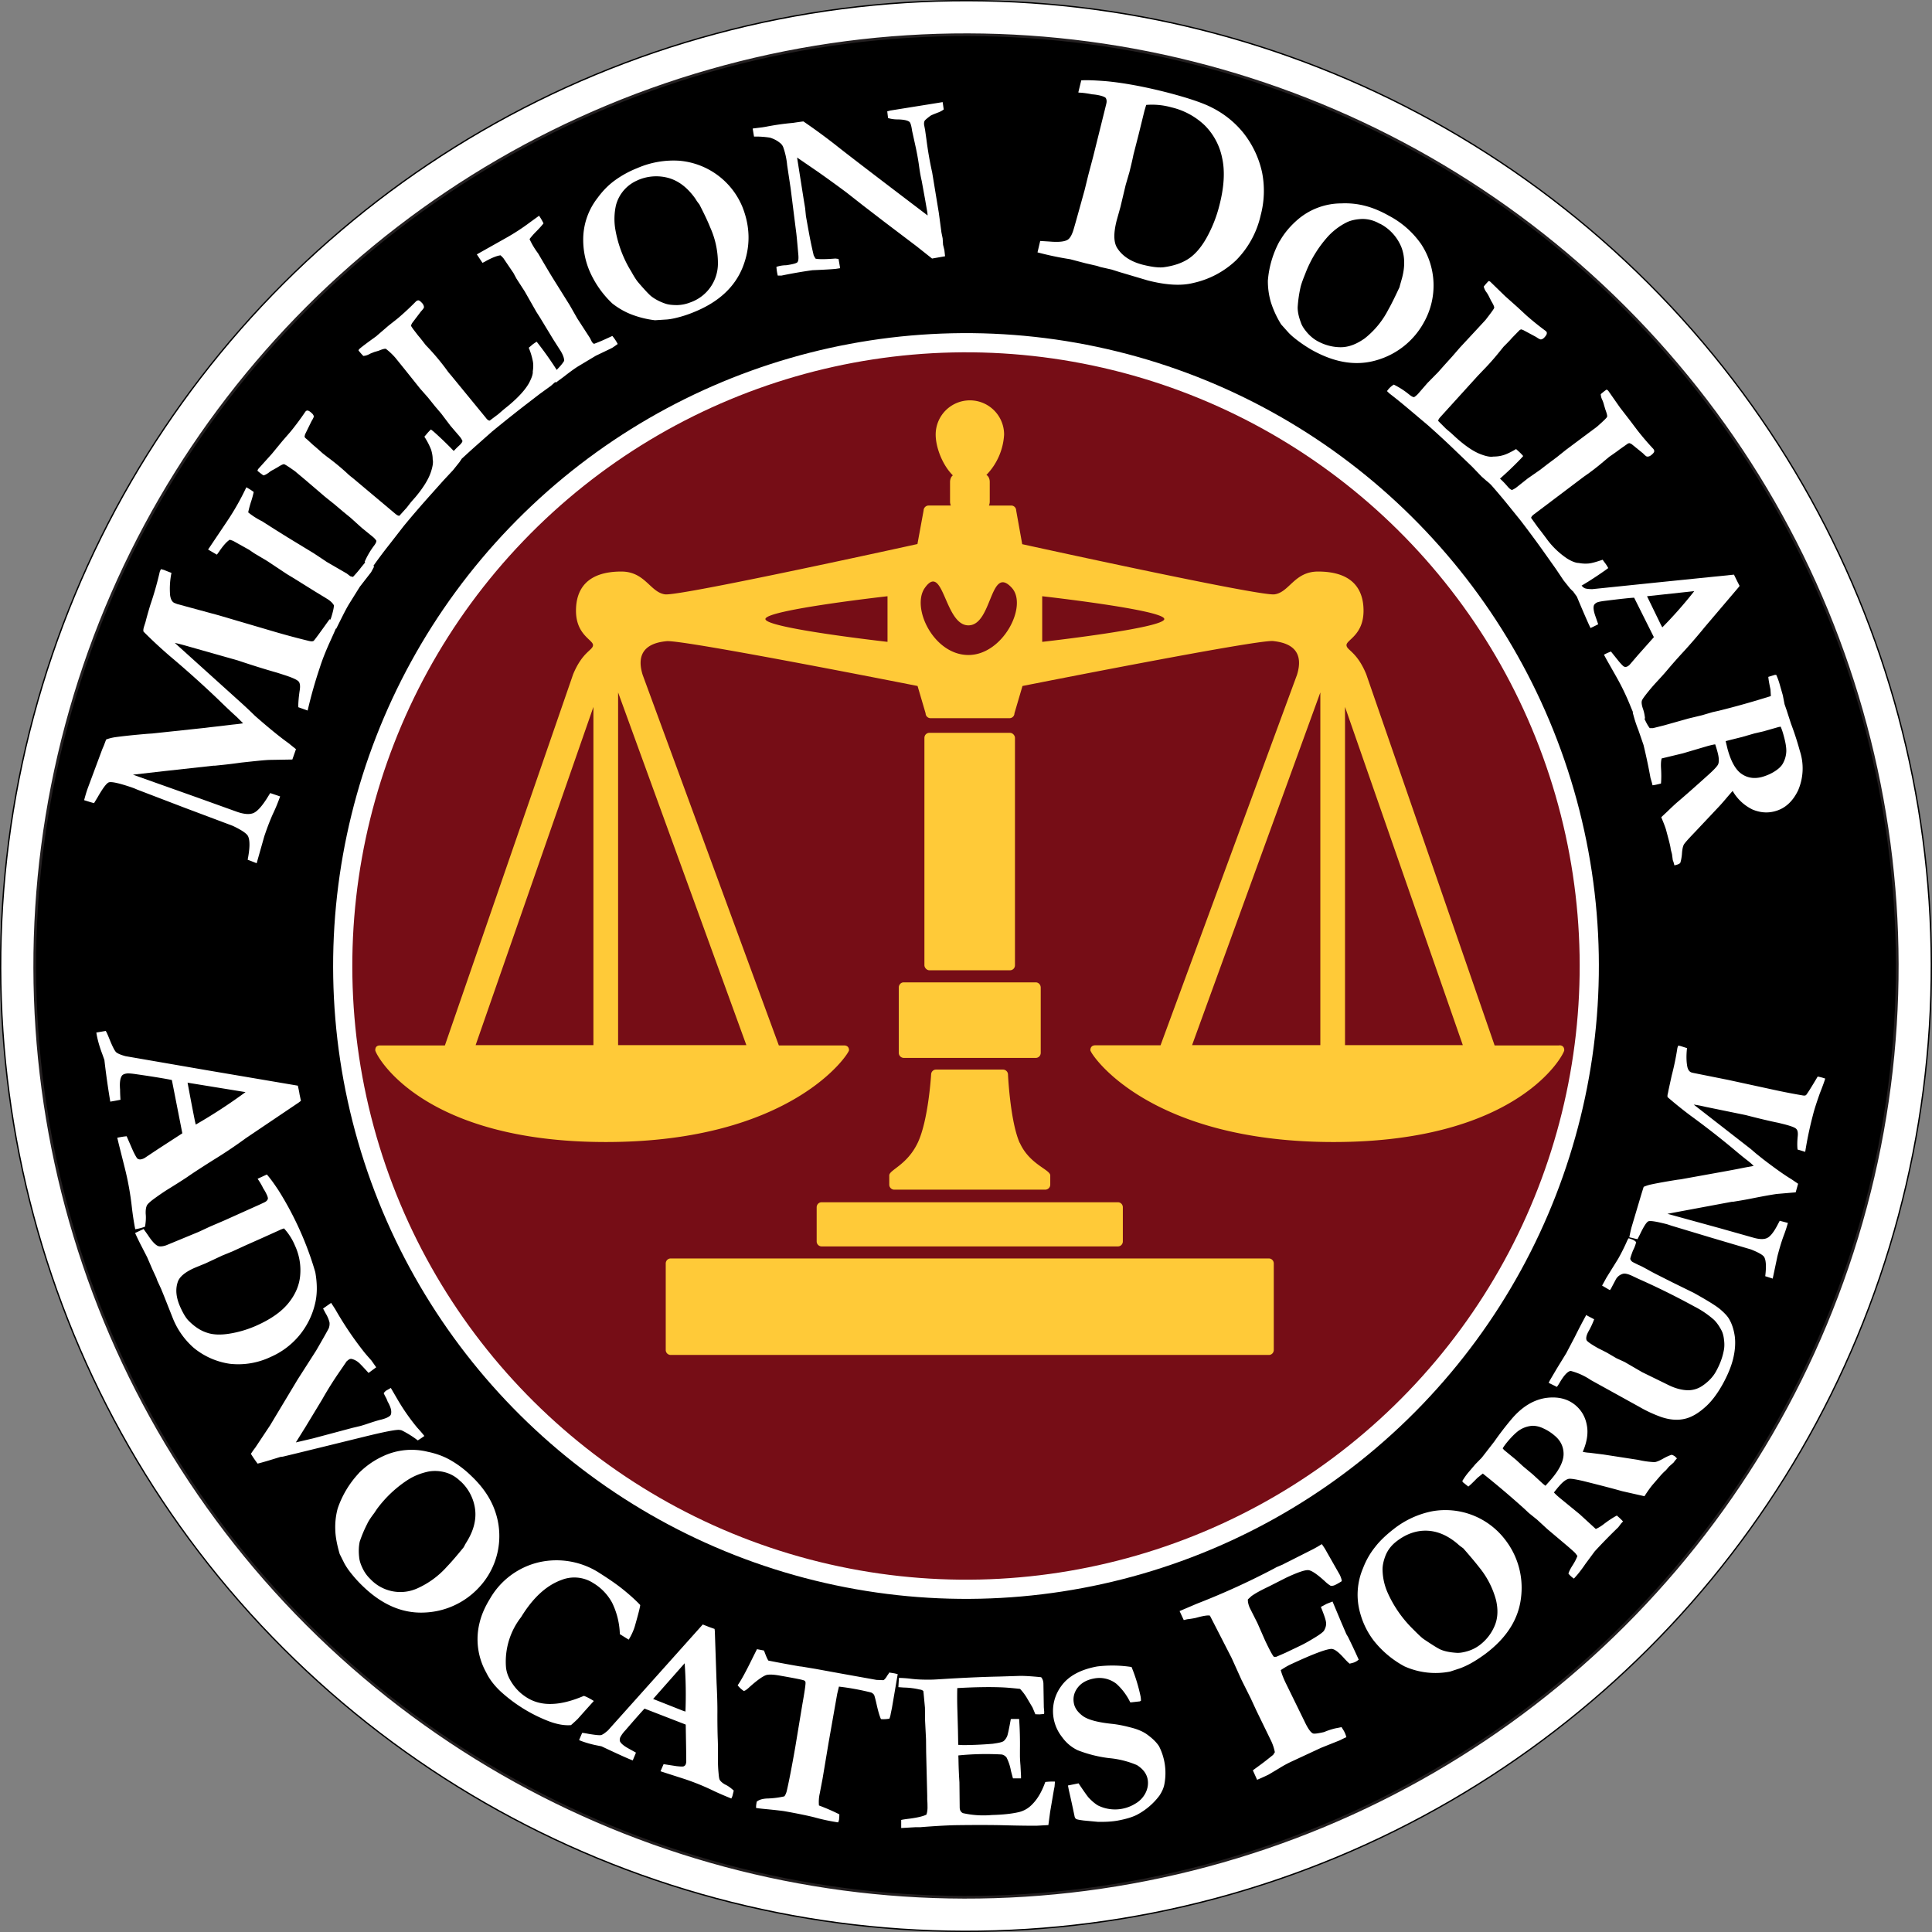
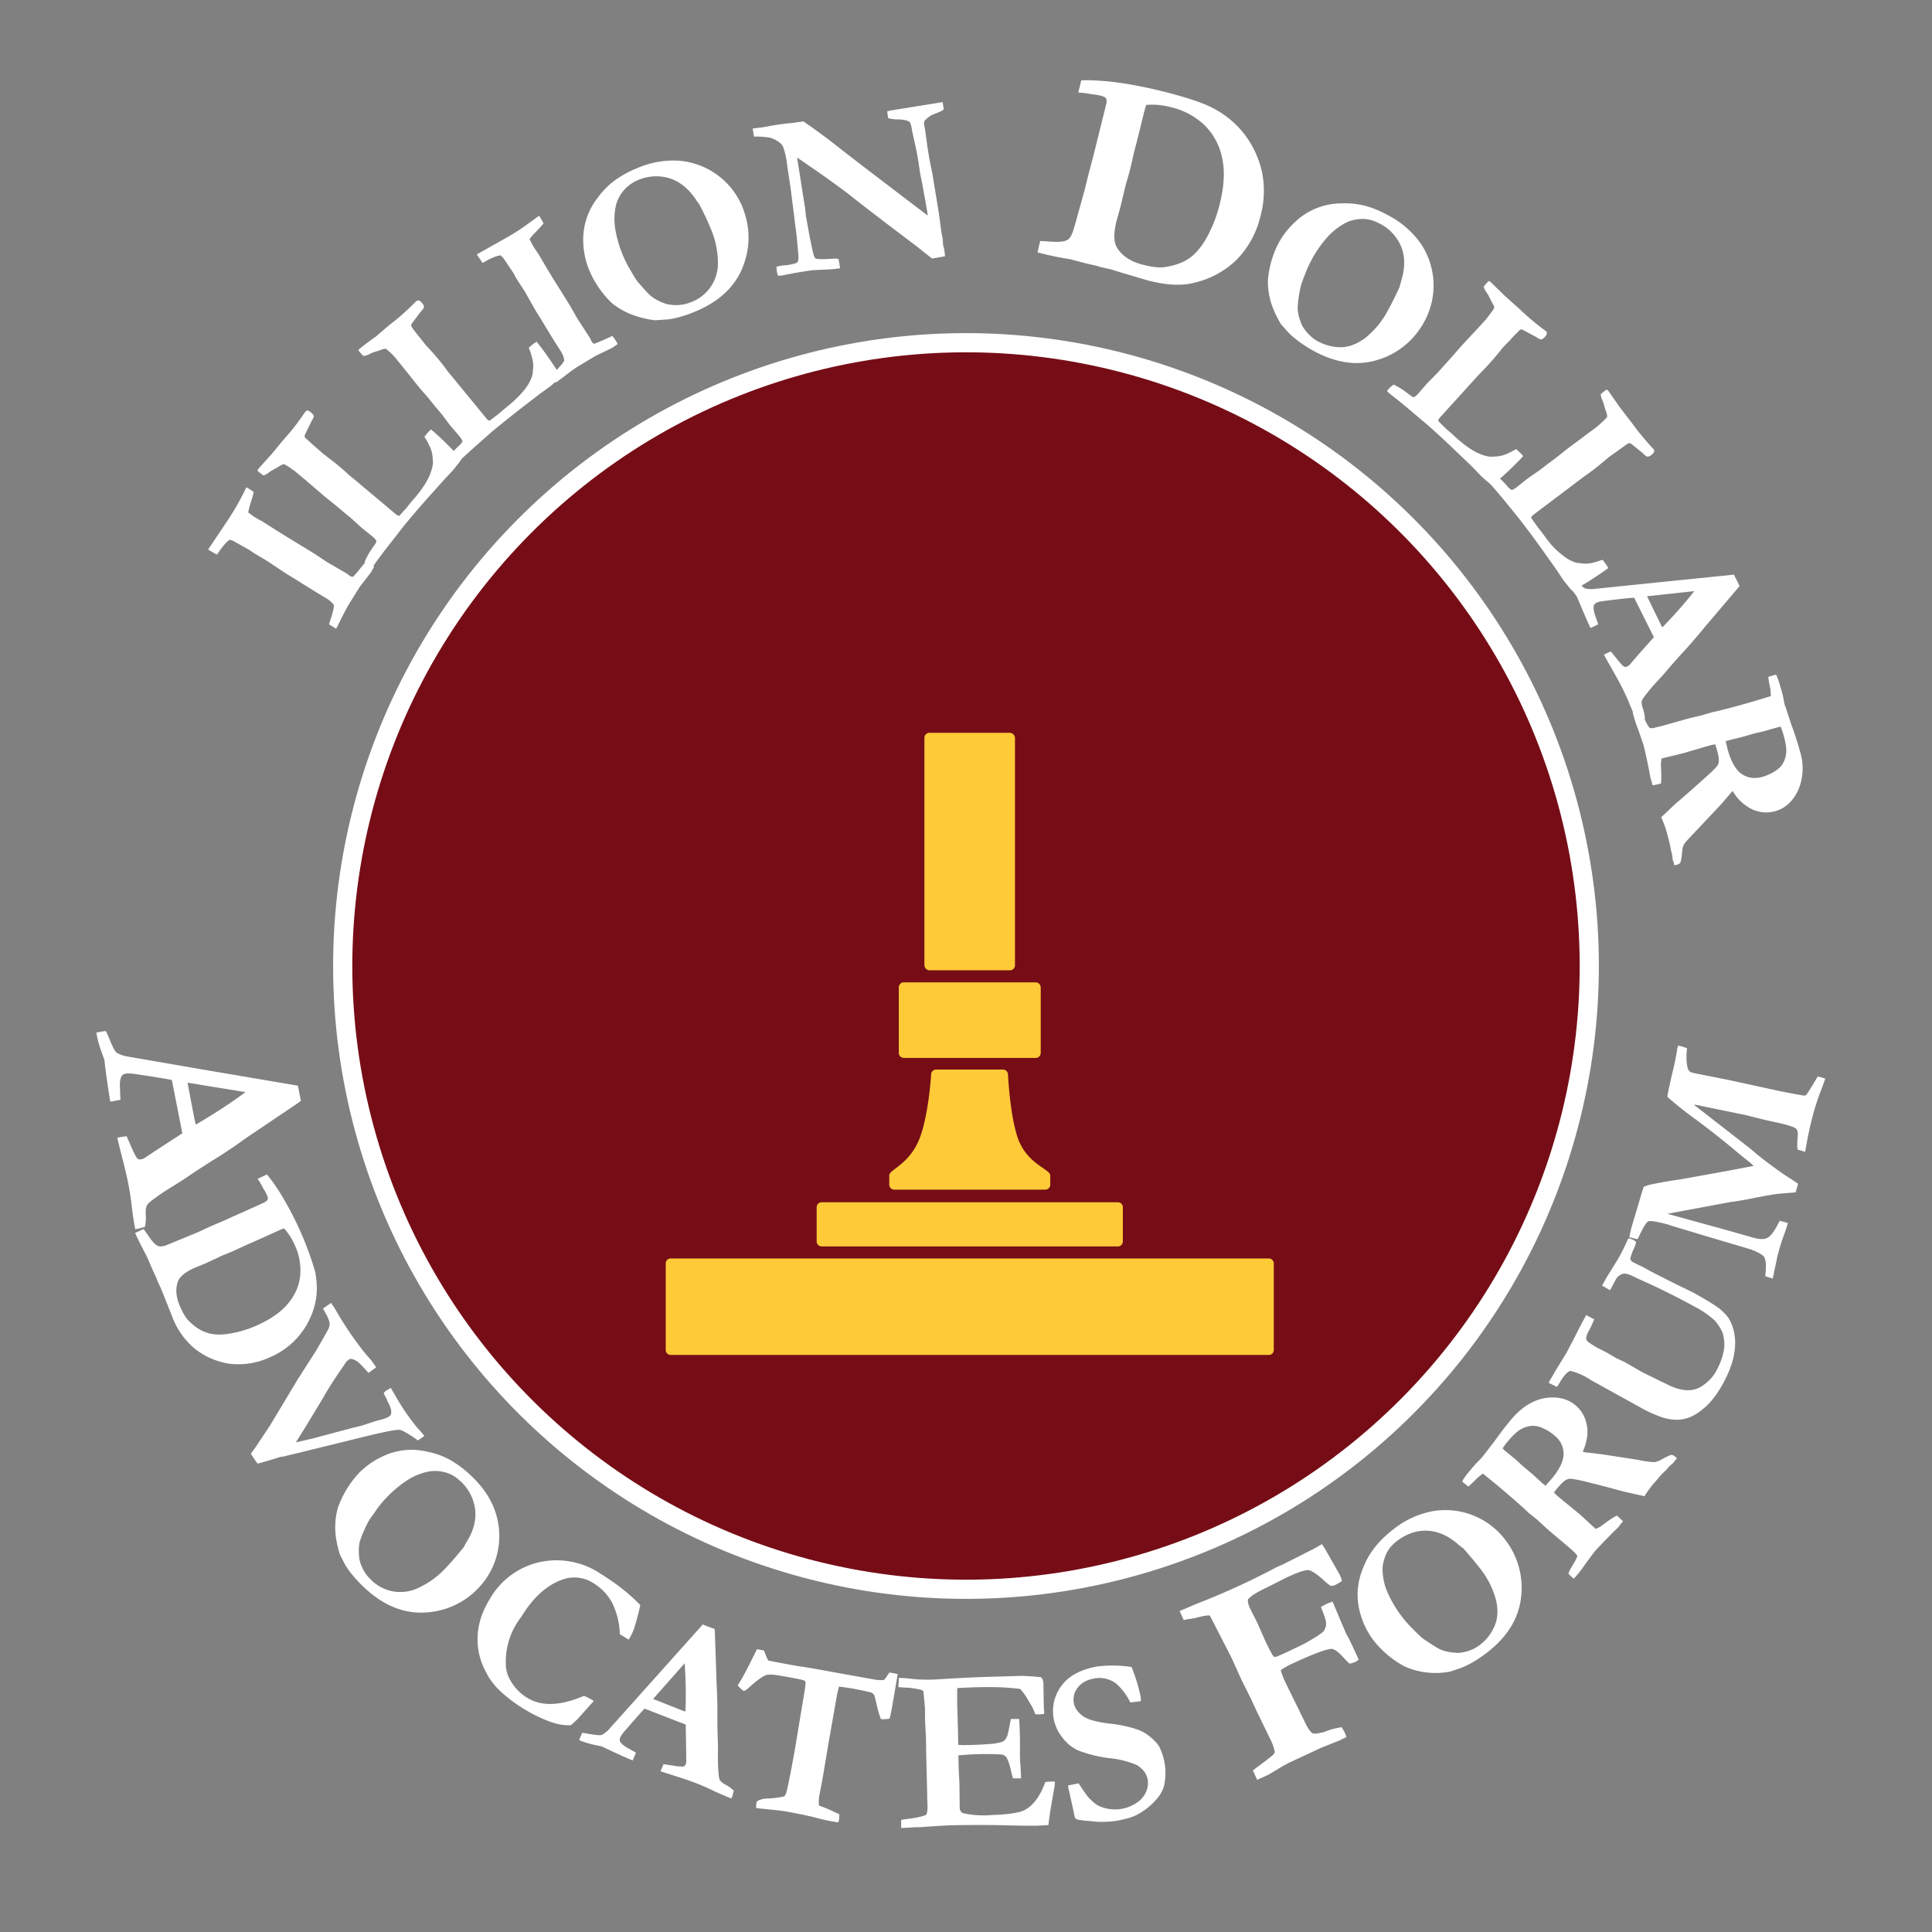
<svg xmlns="http://www.w3.org/2000/svg" id="Text_Outlines" data-name="Text Outlines" version="1.1" viewBox="0 0 144 144">
  <rect x="0" y="0" width="144" height="144" fill="#808080" stroke="none" />
  <defs>
    <style>.ps-cls-1,.ps-cls-5{stroke-width:0}.ps-cls-1{fill:#ffca38}.ps-cls-5{fill:#fff}</style>
  </defs>
-   <circle cx="72" cy="72" r="72" stroke-width="0" transform="rotate(-45 72 72)" />
-   <circle cx="72" cy="72" r="71.9" class="ps-cls-5" transform="rotate(-45 72 72)" />
-   <circle cx="72" cy="72" r="69.41" stroke="#231f20" stroke-width=".2" transform="rotate(-45 72 72)" />
  <circle cx="72" cy="72" r="47.17" class="ps-cls-5" transform="rotate(-76.16 72 72)" />
  <circle cx="72" cy="72" r="45.74" fill="#760d16" stroke-width="0" transform="rotate(-76.16 72 72)" />
  <path d="M49.98 93.8h44.6c.2 0 .36.17.36.37v6.45c0 .2-.16.37-.36.37h-44.6a.37.37 0 0 1-.36-.37v-6.45c0-.2.16-.37.36-.37ZM61.23 89.61h22.1c.2 0 .36.17.36.37v2.55c0 .2-.16.37-.36.37h-22.1a.37.37 0 0 1-.36-.37v-2.55c0-.2.16-.37.36-.37ZM76 85.18c-.71-1.61-.87-5.09-.87-5.09 0-.2-.17-.37-.37-.37h-5c-.2 0-.36.17-.36.37 0 0-.2 3.41-1 5.09-.8 1.67-2.12 2.01-2.12 2.43v.69c0 .2.17.37.37.37h11.26c.2 0 .37-.17.37-.37v-.69c0-.44-1.55-.82-2.27-2.43Z" class="ps-cls-1" />
  <path fill="#ffca38" fill-rule="evenodd" stroke-width="0" d="M77.57 78.47c0 .21-.16.38-.37.38h-9.85a.38.38 0 0 1-.36-.38V73.6c0-.2.16-.38.36-.38h9.85c.2 0 .37.17.37.39v4.86Z" />
  <rect width="6.75" height="17.7" x="68.9" y="54.62" class="ps-cls-1" rx=".37" ry=".37" />
-   <path d="M116.22 77.92h-4.82l-9.57-27.67c-.7-1.7-1.47-1.78-1.47-2.17s1.27-.75 1.27-2.56c0-1.54-.76-2.92-3.39-2.92-1.78 0-2.13 1.55-3.25 1.7-1.12.15-18.8-3.74-18.8-3.74l-.45-2.51c0-.2-.16-.37-.37-.37h-1.66a.76.76 0 0 0 .06-.3v-1.46c0-.24-.1-.44-.25-.52a4.7 4.7 0 0 0 1.32-3.01 2.55 2.55 0 0 0-5.1 0c0 .96.51 2.28 1.28 3.04-.12.09-.21.27-.21.5v1.45c0 .11.02.21.06.3h-1.66c-.2 0-.37.17-.37.37l-.46 2.5s-17.7 3.9-18.81 3.75-1.48-1.7-3.26-1.7c-2.62 0-3.38 1.38-3.38 2.92 0 1.8 1.27 2.17 1.27 2.56s-.77.47-1.48 2.17l-9.56 27.67h-4.83c-.2 0-.36.08-.36.36s3.34 6.84 17.19 6.84 18.12-6.58 18.12-6.84-.17-.36-.37-.36h-4.86L47.9 50.3c-.66-2.12.98-2.43 1.78-2.51 1.2-.13 18.71 3.34 18.71 3.34l.6 2.04c0 .2.17.36.37.36h5.88c.2 0 .37-.16.37-.36l.6-2.04s17.48-3.47 18.68-3.35c.8.09 2.44.4 1.78 2.52L86.5 77.91h-4.86c-.2 0-.37.1-.37.37s4.27 6.84 18.12 6.84 17.2-6.56 17.2-6.84-.17-.37-.37-.37Zm-71.99-.02h-8.78l8.78-25.21V77.9Zm11.4 0h-9.56V51.61l9.56 26.29Zm10.52-30.06s-9.1-1.02-9.1-1.7 9.1-1.7 9.1-1.7v3.4Zm6.03.98c-2.59 0-4.28-3.53-3.25-5 1.4-1.97 1.46 2.79 3.25 2.79s1.6-4.6 3.24-2.79c1.2 1.33-.66 5-3.24 5Zm5.5-.98v-3.4s9.1 1.02 9.1 1.7-9.1 1.7-9.1 1.7ZM98.41 77.9h-9.56l9.56-26.29V77.9Zm1.84 0V52.69l8.78 25.21h-8.78Z" class="ps-cls-1" />
-   <path d="m19.13 64.34-.67-.26c.17-.87.18-1.46.02-1.77-.11-.2-.5-.46-1.14-.76l-3.54-1.33-3.58-1.37c-.22-.1-.35-.14-.4-.16-.94-.32-1.5-.44-1.7-.38-.18.06-.46.44-.86 1.14l-.25.41a5.47 5.47 0 0 1-.42-.12l-.32-.1c.07-.26.15-.55.27-.89l1.08-2.9.12-.28.17-.45c.18-.07.4-.13.65-.17.57-.08 1.4-.17 2.48-.26l.31-.02 3.94-.42.4-.05.8-.09.82-.1c.3-.03.57-.06.81-.1l-.44-.44c-.53-.48-1-.93-1.44-1.36a76.3 76.3 0 0 0-3.57-3.2 34.68 34.68 0 0 1-1.97-1.83c-.03-.08-.02-.2.04-.39l.1-.31c.09-.36.21-.78.36-1.28a24.37 24.37 0 0 0 .7-2.45c.01-.06.05-.14.1-.23l.22.06.3.12.26.1a5.86 5.86 0 0 0-.1 1.68c.05.32.17.52.37.58l.15.06 3.13.85 4.25 1.25a56.3 56.3 0 0 0 2.44.65c.17.04.28.04.35 0 .07-.05.46-.59 1.19-1.61a4.2 4.2 0 0 1 .66.22c-.06.18-.25.63-.57 1.33-.32.7-.6 1.38-.8 2.01a34.07 34.07 0 0 0-.92 3.24l-.7-.25c0-.32.03-.71.1-1.2.06-.33.04-.57-.06-.7s-.44-.29-1.02-.48l-.59-.19c-.71-.2-1.7-.5-2.95-.92l-3.6-1.02c-.52-.15-.87-.24-1.08-.28l4.91 4.43a33.92 33.92 0 0 1 1.06 1c1.07.94 1.9 1.61 2.49 2.03l.57.46-.27.77-1.72.03c-.46.02-1.16.1-2.1.2a38.21 38.21 0 0 1-1.66.2l-.29.03h-.11l-3.73.41-2.27.26 4.73 1.68 3.06 1.1c.51.17.9.2 1.19.08.28-.12.6-.47.97-1.04l.28-.45.74.25c-.14.39-.3.8-.5 1.22-.2.43-.43 1.01-.68 1.75l-.57 2.01Z" class="ps-cls-5" />
  <path d="m25.05 46.86-.52-.32c.03-.12.08-.3.17-.56.11-.36.18-.65.19-.86-.1-.18-.28-.35-.55-.51l-.87-.53-1.67-1.04-.4-.24-1.46-.97-.99-.59-.38-.26-.86-.48-.32-.18a1.97 1.97 0 0 0-.27-.09c-.22.14-.48.43-.78.87-.07.1-.13.19-.18.24l-.65-.38 1.37-2.04a19.18 19.18 0 0 0 1.48-2.6 4.03 4.03 0 0 1 .55.35c-.05.23-.12.5-.22.79-.09.29-.15.53-.19.73a5.56 5.56 0 0 0 1.05.67c.82.53 1.45.92 1.9 1.2l1.94 1.18.96.64 1.5.87.26.2.2.05c.24-.26.45-.5.62-.73l.33-.4a3.45 3.45 0 0 1 .63.35l-.08.15-.15.28-.14.18-.7.9-.81 1.3c-.16.26-.36.65-.62 1.17l-.33.66Z" class="ps-cls-5" />
  <path d="M27.18 41.87a5.96 5.96 0 0 1 .67-1.16c.14-.18.21-.31.2-.41-.08-.12-.16-.2-.23-.26l-.86-.7-.83-.75-.55-.45-.65-.55-.7-.56-1.46-1.25-.67-.56-.09-.08c-.49-.35-.77-.53-.84-.54-.07-.01-.23.07-.5.24l-.3.17c-.14.07-.25.14-.34.22-.17.12-.3.19-.4.2a5.03 5.03 0 0 1-.44-.34c.01-.05.03-.1.07-.15l1-1.11.79-.96.6-.69a20.39 20.39 0 0 0 1.1-1.48c.05-.07.1-.1.16-.1.08 0 .18.06.3.17.1.08.16.17.18.26 0 .05-.05.17-.17.36l-.48.98-.04.16a.8.8 0 0 0 .04.1l.19.16.4.37.12.1.07.06a24.13 24.13 0 0 1 .52.46l.37.29a17.38 17.38 0 0 1 1.49 1.23c.1.1.25.22.43.36l3.13 2.63c.13.11.23.16.31.15l.55-.61.31-.4.36-.41c.59-.71.97-1.34 1.14-1.88.13-.4.17-.71.12-.9 0-.27-.05-.5-.12-.73a5.23 5.23 0 0 0-.5-.96l.17-.2c.09-.11.2-.23.32-.34l.19.15a25.6 25.6 0 0 1 2.08 2.07l-.14.21-.2.25-.28.35-.7.75-1.1 1.23c-.65.73-1.28 1.46-1.88 2.19l-1.08 1.39c-.42.53-.8 1.04-1.14 1.52l-.08.1-.1.13a1.68 1.68 0 0 1-.5-.47Z" class="ps-cls-5" />
  <path d="M33.31 34.26a5.93 5.93 0 0 1 .88-1.02c.17-.15.26-.27.28-.37a1.49 1.49 0 0 0-.18-.3l-.72-.84-.68-.9-.46-.54-.53-.66-.59-.67-1.2-1.5-.55-.68-.08-.1a4.74 4.74 0 0 0-.72-.68c-.07-.02-.25.02-.53.14l-.34.1c-.14.06-.27.1-.37.16a1.1 1.1 0 0 1-.44.13 5.02 5.02 0 0 1-.36-.41c.02-.06.05-.1.1-.14.1-.09.5-.4 1.2-.9l.93-.8.72-.57a20.37 20.37 0 0 0 1.35-1.26c.07-.05.13-.07.19-.06.07.02.16.1.27.22.08.1.12.2.12.29 0 .05-.08.16-.23.32l-.66.87-.07.15c0 .05.02.08.03.11l.14.2.33.43.1.12.06.07a36.84 36.84 0 0 1 .43.55 17.7 17.7 0 0 1 1.55 1.83c.08.12.2.27.35.44l2.59 3.16c.1.14.2.2.28.2l.65-.49.38-.33.42-.34c.71-.6 1.2-1.14 1.48-1.64.2-.38.3-.67.28-.87.04-.25.05-.5.01-.73a5.12 5.12 0 0 0-.31-1.03l.21-.18c.1-.09.23-.18.38-.27l.15.19a25.44 25.44 0 0 1 1.66 2.42 2 2 0 0 1-.17.18l-.24.2-.34.3-.83.6-1.3 1c-.78.61-1.53 1.21-2.26 1.81l-1.32 1.17c-.5.45-.97.88-1.4 1.29l-.1.08-.13.1a1.67 1.67 0 0 1-.4-.56Z" class="ps-cls-5" />
  <path d="m41.42 28.52-.33-.53.4-.42c.27-.27.46-.5.56-.68 0-.2-.09-.44-.25-.71l-.55-.86-1.02-1.68-.25-.39-.87-1.53-.62-.96-.22-.41-.55-.81-.21-.31-.2-.2c-.26.03-.62.17-1.08.42-.11.07-.2.11-.27.14l-.42-.63 2.15-1.21a16.13 16.13 0 0 0 1.84-1.2l.65-.47a4.22 4.22 0 0 1 .33.57c-.15.19-.33.39-.54.6-.22.22-.38.41-.5.57a5.77 5.77 0 0 0 .64 1.07c.49.84.87 1.48 1.15 1.93l1.2 1.92.57 1 .94 1.45.15.3a.6.6 0 0 0 .15.14c.33-.12.63-.25.89-.37l.48-.22a3.25 3.25 0 0 1 .4.6 8.6 8.6 0 0 1-.4.28l-.2.1-1.04.5-1.3.78c-.26.16-.62.42-1.08.78l-.6.44ZM43.9 20.1a5.97 5.97 0 0 1-.43-2.14 5.04 5.04 0 0 1 1.07-3.21c.38-.52.8-.95 1.28-1.3a7.59 7.59 0 0 1 1.68-.92 6.75 6.75 0 0 1 3.13-.55 5.6 5.6 0 0 1 4.7 3.43c.6 1.5.62 3 .03 4.5-.59 1.48-1.79 2.6-3.61 3.34-.45.19-.89.33-1.3.43-.32.08-.6.13-.86.14l-.77.05a7.26 7.26 0 0 1-1.8-.45c-.5-.2-.96-.47-1.38-.8a7.32 7.32 0 0 1-1.74-2.52Zm3.62-6.66a2.78 2.78 0 0 0-1.61 1.86 4.7 4.7 0 0 0-.06 1.72 8.88 8.88 0 0 0 1.04 2.95l.18.3c.21.38.38.64.52.8.5.58.83.93 1 1.05.27.2.61.38 1.03.52.22.07.5.1.85.1.35-.01.68-.08.98-.2a3.07 3.07 0 0 0 2.06-2.9 6.52 6.52 0 0 0-.58-2.7c-.17-.43-.44-1-.8-1.7l-.1-.13c-.03-.04-.1-.13-.2-.3-.56-.79-1.2-1.3-1.95-1.53a3.44 3.44 0 0 0-2.37.16ZM56.2 10.18l-.1-.6.72-.09.25-.04a19.12 19.12 0 0 1 2.03-.29 27.25 27.25 0 0 1 .78-.11 46.1 46.1 0 0 1 2.42 1.77c.62.5 2.9 2.25 6.84 5.24l-.02-.22-.17-.98-.25-1.37c-.08-.34-.15-.74-.21-1.2-.07-.48-.15-.9-.23-1.28l-.28-1.27c-.05-.37-.12-.6-.2-.66-.14-.11-.43-.17-.86-.18a2.5 2.5 0 0 1-.73-.1l-.06-.5.22-.06 1.68-.27 1.87-.3.36-.06.08.55c-.12.09-.25.16-.38.21-.36.14-.56.22-.61.26-.27.2-.41.33-.43.37-.04.07-.06.18-.04.32l.07.36.1.71a27.33 27.33 0 0 0 .43 2.47l.49 2.98.06.44.14 1.05.09.44.03.47.1.41.05.45-.97.17-1.16-.92-2.35-1.78-1.64-1.26-1.21-.95c-.79-.59-1.5-1.1-2.14-1.55l-1.56-1.07.5 3.17.1.6.06.6.2 1.11a32.97 32.97 0 0 0 .38 1.82c.03.05.07.14.14.24.23.05.72.05 1.48-.01l.23.03.12.69-.33.05c-.18.02-.76.06-1.74.1a36.45 36.45 0 0 0-2.3.4h-.28a3.6 3.6 0 0 1-.1-.65 2.37 2.37 0 0 1 .73-.12c.47-.07.75-.14.83-.22.08-.09.1-.29.07-.6-.08-.91-.13-1.46-.16-1.66l-.06-.47-.35-2.78-.26-1.73a5.5 5.5 0 0 0-.3-1.36.75.75 0 0 0-.25-.31c-.22-.18-.47-.3-.73-.38a6.75 6.75 0 0 0-1.18-.08ZM77.53 17.96l.66.04c.67.06 1.12.02 1.37-.12.15-.08.29-.29.4-.6.04-.08.33-1.12.88-3.11l.28-1.14.36-1.36.87-3.5.1-.41c.05-.18.04-.33-.03-.45-.04-.06-.17-.12-.39-.18a3.63 3.63 0 0 0-.63-.1c-.3-.06-.58-.1-.83-.12-.04 0-.11 0-.2-.02l.22-.9c.43-.03 1.05 0 1.83.06 1.3.12 2.86.4 4.68.87 1.52.4 2.61.77 3.27 1.12a7.1 7.1 0 0 1 2.3 1.86 7.2 7.2 0 0 1 1.4 2.96 7.1 7.1 0 0 1-.11 3.2 6.92 6.92 0 0 1-1.82 3.33 6.72 6.72 0 0 1-3.2 1.7c-.9.23-2.04.16-3.4-.19l-2.09-.62-.6-.19-.84-.19-.24-.08-.87-.2-1.14-.3a22.92 22.92 0 0 1-2.43-.51l.2-.85Zm7.9-10.14-.13.44-.43 1.75-.39 1.52c-.1.5-.21.93-.3 1.3l-.28.96-.39 1.64-.28 1c-.24.94-.23 1.62.03 2.04.38.61 1.02 1.03 1.91 1.26.68.17 1.2.23 1.55.19.74-.1 1.36-.3 1.86-.63s.96-.86 1.37-1.6c.4-.73.72-1.52.93-2.36.36-1.38.43-2.57.21-3.56a4.74 4.74 0 0 0-1.3-2.43A5.37 5.37 0 0 0 87.31 8a5.37 5.37 0 0 0-1.88-.18ZM95.38 17.98c.35-.62.82-1.17 1.4-1.66a5.01 5.01 0 0 1 3.19-1.16c.64-.03 1.24.04 1.81.19.57.15 1.16.4 1.76.74a6.75 6.75 0 0 1 2.38 2.1 5.6 5.6 0 0 1 .23 5.8 5.85 5.85 0 0 1-3.49 2.84c-1.53.47-3.15.22-4.87-.74-.42-.24-.8-.5-1.14-.76-.26-.2-.48-.39-.65-.58l-.51-.57a7.27 7.27 0 0 1-.78-1.7 5.6 5.6 0 0 1-.21-1.57 7.37 7.37 0 0 1 .87-2.93Zm7.46-1.3a2.5 2.5 0 0 0-1.32-.36c-.45.02-.83.1-1.14.25-.52.26-.97.6-1.37 1.02a8.82 8.82 0 0 0-1.66 2.65l-.13.33c-.16.4-.26.7-.3.9a9.53 9.53 0 0 0-.2 1.44c0 .34.08.71.24 1.13.07.22.22.46.45.73.22.26.48.48.76.64.54.3 1.11.46 1.72.47s1.21-.22 1.83-.66a6.5 6.5 0 0 0 1.75-2.13c.23-.4.5-.96.84-1.68l.04-.16.1-.35c.28-.93.28-1.75 0-2.48a3.43 3.43 0 0 0-1.6-1.75ZM103.87 28.66a5.9 5.9 0 0 1 1.13.72c.17.14.3.22.4.22.13-.08.21-.16.28-.23l.72-.83.79-.8.47-.53.57-.63.59-.68 1.3-1.4.6-.65.07-.09c.37-.48.57-.75.58-.82.01-.07-.06-.24-.22-.5l-.16-.32a2.28 2.28 0 0 0-.2-.34 1.1 1.1 0 0 1-.2-.42 4.63 4.63 0 0 1 .36-.41c.06 0 .11.03.15.07l1.08 1.05.92.82.67.62a20.66 20.66 0 0 0 1.44 1.16c.06.05.09.11.08.17 0 .08-.06.18-.17.3-.09.1-.18.15-.27.16-.05 0-.17-.05-.35-.18l-.97-.52a2 2 0 0 0-.15-.05.9.9 0 0 0-.1.04l-.18.18-.38.39-.1.11-.06.07a25.47 25.47 0 0 1-.49.5l-.3.37a18.6 18.6 0 0 1-1.28 1.44l-.38.4-2.75 3.03c-.12.13-.17.23-.16.3l.58.58.39.33.4.37c.69.61 1.3 1.02 1.83 1.21.4.15.7.2.9.16.26 0 .5-.03.73-.1.22-.06.55-.21.97-.46l.21.19c.1.09.21.2.32.33l-.16.18a25.44 25.44 0 0 1-2.15 2 2.05 2.05 0 0 1-.2-.15l-.25-.2-.34-.3-.71-.74-1.19-1.14c-.7-.68-1.41-1.33-2.12-1.96l-1.34-1.13c-.52-.44-1.01-.84-1.48-1.2l-.1-.09a2.45 2.45 0 0 1-.11-.11 1.63 1.63 0 0 1 .5-.48Z" class="ps-cls-5" />
  <path d="M111.36 35.31a6.06 6.06 0 0 1 .98.92c.14.17.26.27.36.29.13-.06.23-.12.3-.17l.87-.69.92-.64.57-.44.67-.5.7-.56 1.54-1.15.7-.52.1-.08c.45-.4.69-.63.71-.7.03-.06-.01-.24-.12-.53l-.1-.33a2.23 2.23 0 0 0-.13-.39 1.1 1.1 0 0 1-.12-.44 4.66 4.66 0 0 1 .43-.34c.06.02.1.05.14.1l.86 1.23.75.97.55.73a20.55 20.55 0 0 0 1.2 1.4c.05.08.07.14.05.2-.02.07-.1.16-.23.26-.1.08-.2.11-.3.1-.04 0-.15-.08-.3-.24l-.85-.69a2.62 2.62 0 0 0-.15-.07.9.9 0 0 0-.11.02l-.2.14-.44.31-.13.1-.07.05a22.44 22.44 0 0 1-.57.4l-.36.3a17.77 17.77 0 0 1-1.53 1.18l-.45.34-3.26 2.46c-.14.1-.21.2-.22.27l.48.67.31.4.33.44a6.03 6.03 0 0 0 1.58 1.53c.36.22.65.32.85.32.25.05.5.06.73.04.24-.02.58-.12 1.05-.28l.16.22c.09.11.17.24.26.4l-.19.14a25.32 25.32 0 0 1-2.48 1.56l-.18-.18-.2-.25-.28-.35-.57-.85-.95-1.34c-.57-.8-1.15-1.58-1.72-2.32l-1.11-1.37c-.43-.52-.84-1-1.24-1.45l-.08-.1a2.19 2.19 0 0 1-.09-.13 1.63 1.63 0 0 1 .57-.38Z" class="ps-cls-5" />
  <path d="m116.6 43 .54-.24.38.45c.27.36.46.56.57.62.1.05.3.08.6.08l4.85-.5 5.7-.58.24.49.18.35-.1.13-2.5 2.94c-.52.64-1.04 1.24-1.55 1.8a40.4 40.4 0 0 0-1.24 1.4c-.19.23-.48.55-.87.97-.21.23-.47.53-.77.92-.16.21-.25.35-.26.42-.03.13 0 .31.07.53.08.22.14.47.17.76a2.94 2.94 0 0 1-.54.3c-.19-.37-.38-.8-.57-1.27a18.02 18.02 0 0 0-1.03-2.13l-.72-1.27-.2-.37c.17-.1.35-.17.52-.24l.61.76c.2.23.32.35.38.37.08.03.15.02.22-.01a.69.69 0 0 0 .19-.14l.6-.7 1.2-1.35-1.47-2.94c-.3.01-1.02.09-2.15.23-.32.04-.53.08-.63.13-.13.07-.21.15-.23.25-.04.17 0 .43.13.79l.2.58a24.93 24.93 0 0 1-.57.28c-.16-.32-.5-1.1-1.02-2.34l-.21-.29a7.5 7.5 0 0 1-.64-1.04l-.07-.14Zm6.16 1.44 1.04 2.14.1.18a31.87 31.87 0 0 0 2.38-2.7l-3.52.38Z" class="ps-cls-5" />
  <path d="M122.22 52.97c.12.12.24.32.35.6.11.26.24.5.39.7h.25l.8-.2 1.85-.52 1-.24.78-.23.45-.1a63.04 63.04 0 0 0 3.9-1.1l-.03-.5c-.1-.46-.15-.77-.16-.93l.49-.15h.1a5 5 0 0 1 .27.75l.22.77.13.67.15.43.33 1.02c.24.63.46 1.3.66 2.03a4.15 4.15 0 0 1-.13 2.94c-.4.83-.97 1.35-1.71 1.55-.56.16-1.12.11-1.68-.12a3.43 3.43 0 0 1-1.49-1.39l-.33.38c-.27.32-.5.59-.7.8l-1.79 1.9c-.48.5-.75.8-.82.93-.07.13-.12.37-.14.72-.03.28-.07.5-.13.65a.8.8 0 0 1-.24.12l-.19.05-.06-.23-.06-.16-.06-.45-.09-.34c-.02-.19-.07-.4-.14-.67l-.22-.83a8.74 8.74 0 0 0-.21-.57l-.14-.34.47-.44c.35-.34.62-.59.8-.74.47-.4 1.2-1.04 2.22-1.96.47-.42.72-.7.76-.83.07-.2.05-.5-.06-.9-.03-.11-.08-.3-.17-.56-.16.02-.36.07-.58.13l-1.83.54-1.58.38c-.05.18-.06.4-.05.67.03.45.03.85 0 1.2-.28.07-.49.12-.63.13l-.05-.2-.1-.34a42.31 42.31 0 0 0-.52-2.46l-.39-1.13a9.1 9.1 0 0 1-.32-.94l-.1-.36.27-.08c.06-.02.15-.04.26-.05Zm6.4 2.27.14.58c.26.95.61 1.57 1.06 1.87.44.3.95.37 1.51.22.35-.1.67-.24.95-.42.28-.18.47-.36.58-.54a2 2 0 0 0 .28-.94c.01-.27-.05-.67-.2-1.2a4.58 4.58 0 0 0-.22-.65l-.16.03-1.12.32-.69.16-.9.26-1 .25-.23.06ZM7.18 76.96l.7-.12c.08.12.17.34.3.66.21.52.37.82.47.92.11.1.34.2.7.3l5.9 1.02 6.95 1.18c.05.23.1.45.13.66l.1.47-.17.13-3.93 2.65c-.82.6-1.63 1.14-2.43 1.63-.79.5-1.43.91-1.93 1.26-.3.2-.75.49-1.35.86-.33.2-.73.47-1.22.83-.26.2-.4.34-.44.42-.08.14-.11.36-.1.64.03.3.01.61-.05.96a3.84 3.84 0 0 1-.73.19c-.1-.51-.19-1.08-.26-1.71a21.69 21.69 0 0 0-.52-2.86l-.44-1.75-.12-.5c.24-.05.47-.09.7-.11l.48 1.1c.16.33.27.52.33.57.08.05.17.07.26.05a.86.86 0 0 0 .27-.1l.93-.62 1.88-1.22-.78-3.97c-.36-.08-1.23-.23-2.62-.43-.4-.06-.66-.08-.79-.05-.18.03-.3.1-.35.22-.1.18-.14.5-.1.97 0 .07 0 .32.03.76a22.48 22.48 0 0 1-.76.14A59.5 59.5 0 0 1 7.78 79l-.15-.42c-.19-.5-.33-.97-.42-1.44l-.03-.18Zm6.8 3.73c.3 1.63.49 2.58.55 2.87l.06.26a39.66 39.66 0 0 0 3.71-2.42L14 80.7ZM10.7 91.6l.32.45c.3.46.55.73.76.82.13.05.33.04.6-.05l2.42-1 .86-.4 1.05-.45 2.67-1.2.32-.15c.13-.06.22-.14.26-.25.02-.05 0-.16-.08-.33a3.02 3.02 0 0 0-.25-.45 5.53 5.53 0 0 0-.34-.6l-.09-.13.69-.32c.24.27.53.67.88 1.2a24.22 24.22 0 0 1 2.73 6.08c.16.9.15 1.7-.03 2.4a5.75 5.75 0 0 1-3.3 3.92 5.62 5.62 0 0 1-3.03.51 5.46 5.46 0 0 1-2.7-1.19 5.79 5.79 0 0 1-1.58-2.26l-.65-1.64-.2-.49-.29-.63-.07-.2-.3-.65-.38-.88-.4-.78a18.58 18.58 0 0 1-.5-1.03l.64-.3Zm10.46-.04c-.17.06-.28.1-.35.14l-1.33.6-1.17.52-.98.45-.76.31-1.24.58-.78.32c-.72.31-1.15.66-1.29 1.04-.2.56-.14 1.17.16 1.86.23.52.45.88.66 1.08.43.43.87.72 1.34.87.46.16 1.03.18 1.7.07a8.1 8.1 0 0 0 1.98-.59c1.06-.47 1.85-1.02 2.37-1.65s.83-1.32.9-2.06a4.36 4.36 0 0 0-.38-2.25 4.38 4.38 0 0 0-.83-1.3ZM24.08 97.53l.6-.42.3.46a25.51 25.51 0 0 0 2.14 3.18c.24.3.43.5.56.65l.36.51-.57.42c-.39-.43-.62-.67-.7-.74a1.3 1.3 0 0 0-.54-.3.3.3 0 0 0-.24.05l-.15.12-.45.66a27 27 0 0 0-1.38 2.19l-1.26 2.08-.7 1.12 1.28-.3 2.92-.78.63-.15.36-.11c.5-.17.9-.3 1.17-.36.27-.07.48-.15.61-.25.1-.06.14-.16.14-.3.01-.2-.08-.47-.27-.8a1.93 1.93 0 0 0-.13-.3 3.1 3.1 0 0 1-.16-.32c.07-.1.13-.15.18-.19l.35-.2.45.77a15.63 15.63 0 0 0 1.51 2.18c.23.25.41.46.54.63l-.23.16-.26.17a7.26 7.26 0 0 0-1.2-.75.87.87 0 0 0-.36-.03c-.44.04-1.27.22-2.49.52l-2.97.73-.9.22-1.06.26-1.08.26-.18.02c-.8.25-1.37.42-1.7.5a9.8 9.8 0 0 1-.5-.73c.1-.15.2-.3.32-.45l1.11-1.67 2.06-3.43 1.37-2.14c.6-1.03.9-1.58.94-1.66a.94.94 0 0 0 .06-.44 2.4 2.4 0 0 0-.3-.7l-.18-.34ZM26.74 109.8c.5-.5 1.09-.93 1.78-1.25a5.01 5.01 0 0 1 3.37-.34c.63.13 1.2.34 1.7.63a7.6 7.6 0 0 1 1.53 1.16c.87.82 1.46 1.7 1.78 2.63a5.6 5.6 0 0 1-1.2 5.69 5.84 5.84 0 0 1-4.09 1.87c-1.6.07-3.11-.57-4.53-1.93a9.33 9.33 0 0 1-.93-1.02 4.9 4.9 0 0 1-.48-.71l-.35-.7c-.2-.68-.32-1.3-.33-1.82-.02-.53.04-1.06.18-1.58a7.28 7.28 0 0 1 1.57-2.62Zm7.56.59a2.51 2.51 0 0 0-1.2-.67 2.8 2.8 0 0 0-1.16-.04c-.57.12-1.1.33-1.59.65a8.86 8.86 0 0 0-2.26 2.15l-.2.3c-.26.34-.43.6-.52.8a9.5 9.5 0 0 0-.56 1.33c-.07.33-.09.72-.04 1.16.02.23.1.5.25.81.15.32.35.59.58.81a3.07 3.07 0 0 0 3.5.7 6.51 6.51 0 0 0 2.22-1.63c.32-.33.72-.8 1.22-1.41l.09-.15c.01-.05.08-.15.18-.32.5-.82.7-1.62.6-2.4a3.43 3.43 0 0 0-1.11-2.1ZM47.72 119.63c-.02.19-.15.69-.38 1.5-.1.36-.26.72-.48 1.08l-.66-.41a5.72 5.72 0 0 0-.57-2.33 3.83 3.83 0 0 0-1.4-1.47 2.6 2.6 0 0 0-2.38-.24c-1.13.41-2.13 1.33-3.01 2.77a5.4 5.4 0 0 0-1.13 3.69c.03.4.17.78.4 1.14.3.49.69.88 1.18 1.18.53.33 1.16.49 1.86.46.71-.02 1.5-.23 2.37-.6.2.07.45.2.74.38a225.04 225.04 0 0 0-1.2 1.34l-.19.18-.31.28c-.44.04-.97-.04-1.58-.26a11.4 11.4 0 0 1-3.7-2.28c-.46-.44-.81-.9-1.04-1.38a5.07 5.07 0 0 1-.49-3.73c.14-.58.4-1.17.77-1.77a5.7 5.7 0 0 1 3.66-2.72 5.9 5.9 0 0 1 4.56.84c.6.38 1.16.76 1.65 1.15.5.4.95.8 1.33 1.2ZM43.16 129.7l.23-.54c.11 0 .3.04.58.09.45.07.73.1.84.07.11-.03.28-.15.5-.34l3.25-3.63 3.82-4.27.51.2.37.13.02.17.13 3.85c.04.83.07 1.62.06 2.38 0 .76.01 1.38.03 1.87.01.29.02.72.01 1.3 0 .31 0 .71.05 1.2.02.26.05.43.09.49.07.11.2.23.4.34.22.1.43.26.64.45l-.1.41-.08.18c-.4-.16-.83-.34-1.3-.56a17.68 17.68 0 0 0-2.18-.89l-1.4-.45-.4-.13.23-.53.97.15c.3.03.47.04.53.01a.27.27 0 0 0 .15-.15.69.69 0 0 0 .04-.23l-.01-.91-.03-1.82-3.07-1.19c-.21.22-.69.76-1.43 1.62a2.3 2.3 0 0 0-.38.52c-.05.14-.05.26 0 .34.09.15.3.32.63.5l.54.3a19.17 19.17 0 0 1-.24.58c-.33-.12-1.1-.47-2.33-1.05l-.35-.07a7.6 7.6 0 0 1-1.17-.33l-.14-.06Zm5.52-3.07 2.2.87.21.07a32.45 32.45 0 0 0-.06-3.6l-2.35 2.66ZM56.42 122.92l.52.1.06.15c.11.3.2.5.27.6a84.1 84.1 0 0 0 2.32.43l.18.02 1.02.17 1.92.35 2.62.47.51.02c.08-.03.19-.16.31-.37.03-.04.08-.1.13-.2l.38.06.25.06-.3 1.76-.13.76-.09.43c-.02.15-.06.27-.1.37-.24.04-.46.05-.63.03-.11-.25-.21-.6-.31-1.04-.1-.45-.17-.7-.2-.76a.5.5 0 0 0-.22-.18 18.84 18.84 0 0 0-2.4-.44l-.13.54-.2 1.13-.44 2.5-.45 2.69-.21 1.1a2.9 2.9 0 0 0-.06.9 15.02 15.02 0 0 1 1.52.66c0 .21-.02.34-.02.38-.01.06-.03.13-.07.22a14.68 14.68 0 0 1-1.78-.38c-.4-.1-1.13-.26-2.2-.45-.17-.03-.67-.09-1.51-.17-.33-.03-.54-.06-.63-.08l.01-.2.03-.2.01-.06c.16-.14.41-.22.77-.24a6.5 6.5 0 0 0 1.29-.16c.08-.1.14-.24.18-.4.16-.68.37-1.76.63-3.24l.53-3.2c.16-.9.24-1.43.24-1.62a.2.2 0 0 0-.04-.13.22.22 0 0 0-.1-.06c-.18-.06-.75-.17-1.72-.34-.53-.1-.9-.11-1.1-.04-.26.1-.7.41-1.3.96-.17.15-.29.22-.35.21a1.9 1.9 0 0 1-.45-.42c.25-.34.62-1.03 1.13-2.07l.31-.62ZM67 125.06c.33.01.61.03.85.06.46.06.98.08 1.58.07.2 0 .74-.04 1.6-.09 1.27-.07 2.43-.12 3.46-.14l1.56-.05c.35 0 .87.03 1.55.1.1.11.16.27.17.46l.03 1.78.03.35-.01.15-.35.03-.3-.01-.21-.5-.36-.61a3.94 3.94 0 0 0-.57-.78 30.03 30.03 0 0 0-1.08-.1c-.53-.03-1.1-.04-1.72-.03-.7.01-1.33.04-1.88.07a28 28 0 0 0 .01 1.7l.04 1.44.02 1.09.37.02a27.8 27.8 0 0 0 2.2-.1c.44-.06.7-.12.8-.19.1-.07.2-.2.28-.38.05-.13.14-.55.27-1.27l.12-.01h.5a27.52 27.52 0 0 1 .06 2.32v.4c0 .16.01.4.04.75l.04.76v.2h-.6l-.15-.56a3.52 3.52 0 0 0-.33-1 .63.63 0 0 0-.35-.22 20.62 20.62 0 0 0-3.24.07l.01.3c.01.68.04 1.24.07 1.7l.02 1.86c0 .22.08.36.24.44a7 7 0 0 0 2.16.14c.8-.02 1.48-.09 2.03-.22.39-.1.72-.3 1-.6.39-.4.7-.94.95-1.64a4.54 4.54 0 0 1 .72-.03l-.03.37-.05.25-.28 1.64-.13.98-.9.05c-.31 0-1.17 0-2.57-.04-.98-.02-2.17-.02-3.55 0-.7.02-1.54.07-2.54.15h-.36l-1.05.06v-.6c.1-.03.32-.06.64-.1.6-.08 1.01-.18 1.24-.3.06-.17.09-.38.08-.63 0-.1 0-.27-.02-.5v-.27l-.08-3.25-.01-.97-.07-1.38-.01-.97-.1-1.07-.02-.17a.42.42 0 0 0-.26-.11 5.63 5.63 0 0 0-1.2-.15l-.4-.03.04-.69ZM84.34 124.25a12.66 12.66 0 0 1 .67 2.18c.02.1.03.21.03.33l-.08.05-.62.07h-.1a4.45 4.45 0 0 0-1.03-1.38 2.06 2.06 0 0 0-1.64-.4c-.56.1-.97.33-1.24.68-.27.35-.37.74-.29 1.17.07.37.3.68.68.96.38.27 1.1.47 2.2.58.36.04.8.12 1.33.26.53.13.95.31 1.25.53.4.29.7.58.89.88a4.4 4.4 0 0 1 .4 2.8c-.05.3-.18.58-.37.87a5.01 5.01 0 0 1-1.69 1.44c-.36.18-.84.32-1.44.43-.4.07-.88.1-1.45.09l-1.07-.1c-.3-.04-.49-.07-.57-.12-.03-.02-.07-.07-.1-.15l-.02-.1a92.74 92.74 0 0 0-.42-1.92l-.06-.32.79-.16c.38.57.63.92.73 1.04.23.25.46.45.7.6a2.87 2.87 0 0 0 2.79-.12c.35-.2.6-.47.77-.8.17-.34.22-.68.16-1.02-.08-.42-.34-.77-.8-1.06a6.88 6.88 0 0 0-2.08-.52 9.6 9.6 0 0 1-2.34-.59 3.02 3.02 0 0 1-1.16-.98 3.12 3.12 0 0 1-.06-3.8c.53-.74 1.42-1.23 2.67-1.46a9.3 9.3 0 0 1 2.57.04ZM93.7 132.66l-.32-.71.64-.47c.3-.22.58-.45.87-.68l.13-.2a3.57 3.57 0 0 0-.27-.83l-.03-.06-1.07-2.2-.43-.93-.68-1.36-.74-1.64-1.62-3.16c-.14-.04-.5.01-1.06.17a6.5 6.5 0 0 1-.63.1l-.26.06-.31-.67 1.29-.55a55.18 55.18 0 0 0 5.75-2.62l.18-.1.47-.2.19-.1.4-.2 1.7-.86.29-.16.33-.2c.13.18.25.36.35.55l.99 1.74c.09.19.14.35.15.47-.22.14-.38.23-.49.28a.55.55 0 0 1-.35.06 2.3 2.3 0 0 1-.42-.33c-.57-.52-.98-.8-1.22-.83-.25-.03-.8.16-1.66.56l-1.3.66c-.57.27-1 .5-1.3.72l-.26.24c-.01.19.04.4.14.63l.57 1.13.58 1.32c.32.67.53 1.07.65 1.2h.17l.69-.3 1.15-.55c.25-.12.63-.33 1.13-.64.35-.22.55-.38.6-.47.1-.18.16-.36.15-.54 0-.2-.14-.6-.39-1.22a10.9 10.9 0 0 0 .43-.23l.44-.17.66 1.57.37.86.12.2a46.65 46.65 0 0 1 .8 1.7c-.11.09-.2.15-.28.18-.05.03-.18.07-.4.12-.12-.1-.26-.24-.44-.44-.39-.43-.68-.65-.9-.66-.37 0-1.37.37-3 1.13-.23.1-.5.26-.79.45.08.3.2.61.37.96l1.4 2.86c.25.53.46.83.63.9.1.04.38 0 .82-.1l.2-.08c.3-.11.57-.19.82-.23l.29-.06c.1.16.18.28.22.37.05.1.1.22.14.38l-.18.08-.3.15-1.4.56-2.15 1c-.35.16-.68.34-.98.53l-.79.47c-.41.2-.7.32-.86.39ZM102.35 122.23a5.94 5.94 0 0 1-.96-1.96 5.03 5.03 0 0 1 .2-3.38c.23-.6.53-1.12.9-1.58.35-.46.82-.9 1.37-1.33a6.76 6.76 0 0 1 2.89-1.34 5.6 5.6 0 0 1 5.42 2.1 5.84 5.84 0 0 1 1.2 4.32c-.18 1.6-1.05 2.99-2.62 4.18-.39.29-.77.54-1.15.75-.28.15-.54.27-.79.36l-.73.24a5.65 5.65 0 0 1-3.4-.39 7.35 7.35 0 0 1-2.33-1.97Zm1.77-7.37c-.4.3-.68.66-.85 1.08-.16.41-.24.8-.22 1.14.02.57.15 1.13.39 1.66a8.85 8.85 0 0 0 1.77 2.58l.25.25c.3.3.53.52.7.63.64.43 1.06.69 1.24.76.31.13.7.2 1.14.23.22.02.5-.02.84-.12.34-.1.63-.25.9-.45.49-.37.86-.84 1.1-1.39.25-.55.3-1.2.13-1.95a6.51 6.51 0 0 0-1.25-2.45c-.28-.36-.68-.84-1.2-1.43l-.14-.1c-.04-.03-.14-.1-.28-.23-.74-.63-1.5-.95-2.27-.98s-1.53.22-2.25.77ZM116.9 117.3c.04-.16.14-.36.3-.61.16-.25.29-.49.37-.72l-.15-.2c-.06-.07-.26-.25-.62-.56l-1.47-1.24-.76-.7-.62-.5-.34-.32a68.4 68.4 0 0 0-3.09-2.62l-.4.32c-.33.34-.55.55-.68.65l-.4-.32-.05-.09c.15-.25.3-.46.46-.65l.52-.61.47-.48.28-.36.66-.85c.39-.56.82-1.12 1.3-1.69.77-.9 1.6-1.4 2.51-1.55.91-.13 1.66.05 2.25.55.44.38.72.86.83 1.46.12.59.02 1.26-.3 2 .13.03.3.06.5.07l1.04.13 2.59.4a6.7 6.7 0 0 0 1.23.17c.14-.02.37-.11.68-.29.24-.13.44-.22.6-.26.1.04.18.08.24.13l.14.14-.15.17-.1.14-.34.3-.23.27c-.14.12-.3.28-.48.49l-.56.65a9 9 0 0 0-.56.8l-.62-.14-1.06-.24c-.59-.17-1.55-.42-2.87-.75-.61-.14-.99-.2-1.12-.16-.2.05-.44.24-.71.56-.08.08-.2.24-.37.45.11.12.26.26.43.4l1.49 1.22 1.2 1.1c.17-.07.36-.18.57-.34.36-.28.7-.5 1-.66.21.18.37.33.46.44l-.14.15-.21.28a42.35 42.35 0 0 0-1.76 1.8l-.71.96c-.2.3-.4.56-.6.8l-.24.27a2 2 0 0 1-.4-.36Zm-1.71-6.56.4-.45c.64-.74.95-1.38.95-1.92 0-.53-.22-1-.67-1.37a3.4 3.4 0 0 0-.87-.55 1.8 1.8 0 0 0-.78-.18 2 2 0 0 0-.93.3c-.23.14-.53.42-.89.84-.17.2-.3.38-.4.54l.1.12.9.74.52.48.72.6.76.7.19.15ZM116.04 103.37l-.61-.3c.04-.1.1-.2.15-.29l.46-.78.7-1.14.63-1.2a44.92 44.92 0 0 1 .86-1.65l.09.06.44.23.06.03c-.11.3-.25.6-.42.9-.16.29-.2.5-.15.65.04.1.32.3.85.6l.4.2.27.14.7.41.63.29 1.29.75 1.94.95c.56.28 1.09.41 1.57.4a1.9 1.9 0 0 0 1-.34c.44-.3.78-.66 1-1.06.27-.49.46-.97.56-1.46.07-.28.08-.58.04-.88-.03-.31-.1-.54-.18-.7-.17-.33-.36-.6-.56-.8a6.96 6.96 0 0 0-1.47-1 55.72 55.72 0 0 0-4.21-2.08l-.42-.2c-.3-.14-.53-.2-.69-.16a.87.87 0 0 0-.53.41l-.38.72-.07.09-.58-.34.33-.6.87-1.4c.27-.48.5-.95.7-1.41l.08-.12c.18.06.3.1.37.14.06.03.12.08.19.15-.05.21-.13.42-.24.63-.14.37-.2.57-.2.62.03.1.1.2.23.26l.4.2c.14.05.36.17.67.34a17.1 17.1 0 0 0 .73.39l1.13.57 1.57.77c1.02.57 1.69.98 2 1.25.3.26.53.5.66.74.2.35.33.77.4 1.25.06.48.03 1.02-.11 1.62-.14.6-.4 1.23-.77 1.91-.43.78-.9 1.4-1.42 1.83-.52.45-1.03.72-1.52.81-.5.1-1.05.05-1.65-.15a9.84 9.84 0 0 1-1.66-.77l-3.6-1.99a4.86 4.86 0 0 0-1.5-.68c-.22.03-.5.32-.83.89-.07.12-.14.23-.2.3ZM132.13 95.3l-.56-.18c.09-.72.06-1.2-.08-1.43-.1-.16-.43-.34-.97-.56l-2.94-.87-2.99-.9-.33-.11c-.78-.2-1.25-.28-1.4-.22-.14.06-.35.39-.63.98l-.18.35a4.4 4.4 0 0 1-.35-.08l-.26-.06c.04-.21.09-.46.16-.73l.72-2.42.07-.23.12-.38c.14-.06.3-.12.52-.17.46-.1 1.12-.22 2-.36l.24-.03 3.16-.57.33-.06.64-.12.66-.13.65-.12a4.76 4.76 0 0 0-.38-.34c-.46-.35-.87-.7-1.24-1.01a62.39 62.39 0 0 0-3.09-2.4 30.41 30.41 0 0 1-1.7-1.37c-.03-.06-.02-.16.02-.31l.05-.26.23-1.05a20 20 0 0 0 .42-2.03c.01-.06.04-.12.07-.2l.18.04.25.08.22.07c-.06.54-.05 1 .02 1.37.05.25.16.4.33.45l.12.03 2.6.52 3.5.76a46.39 46.39 0 0 0 2.02.39c.14.03.23.02.28-.02.06-.05.35-.5.87-1.38a3.73 3.73 0 0 1 .56.15c-.04.15-.17.52-.4 1.1-.21.6-.4 1.15-.53 1.68a27.59 27.59 0 0 0-.56 2.68l-.57-.17c-.03-.25-.03-.57.01-.97.03-.27 0-.46-.1-.56-.08-.1-.36-.21-.85-.34l-.48-.12c-.6-.12-1.41-.31-2.45-.58l-2.98-.61c-.42-.1-.72-.15-.89-.17l4.24 3.3.42.36.5.4c.91.7 1.62 1.2 2.12 1.5l.5.34-.18.64-1.4.12c-.36.05-.93.15-1.69.3a28.54 28.54 0 0 1-1.32.24l-.24.04h-.09l-3 .56-1.82.34 3.93 1.08 2.55.72c.42.11.74.11.96 0 .22-.11.47-.41.73-.9l.2-.38.61.16c-.09.32-.2.66-.34 1.02-.13.36-.28.84-.44 1.46l-.35 1.66Z" class="ps-cls-5" />
</svg>